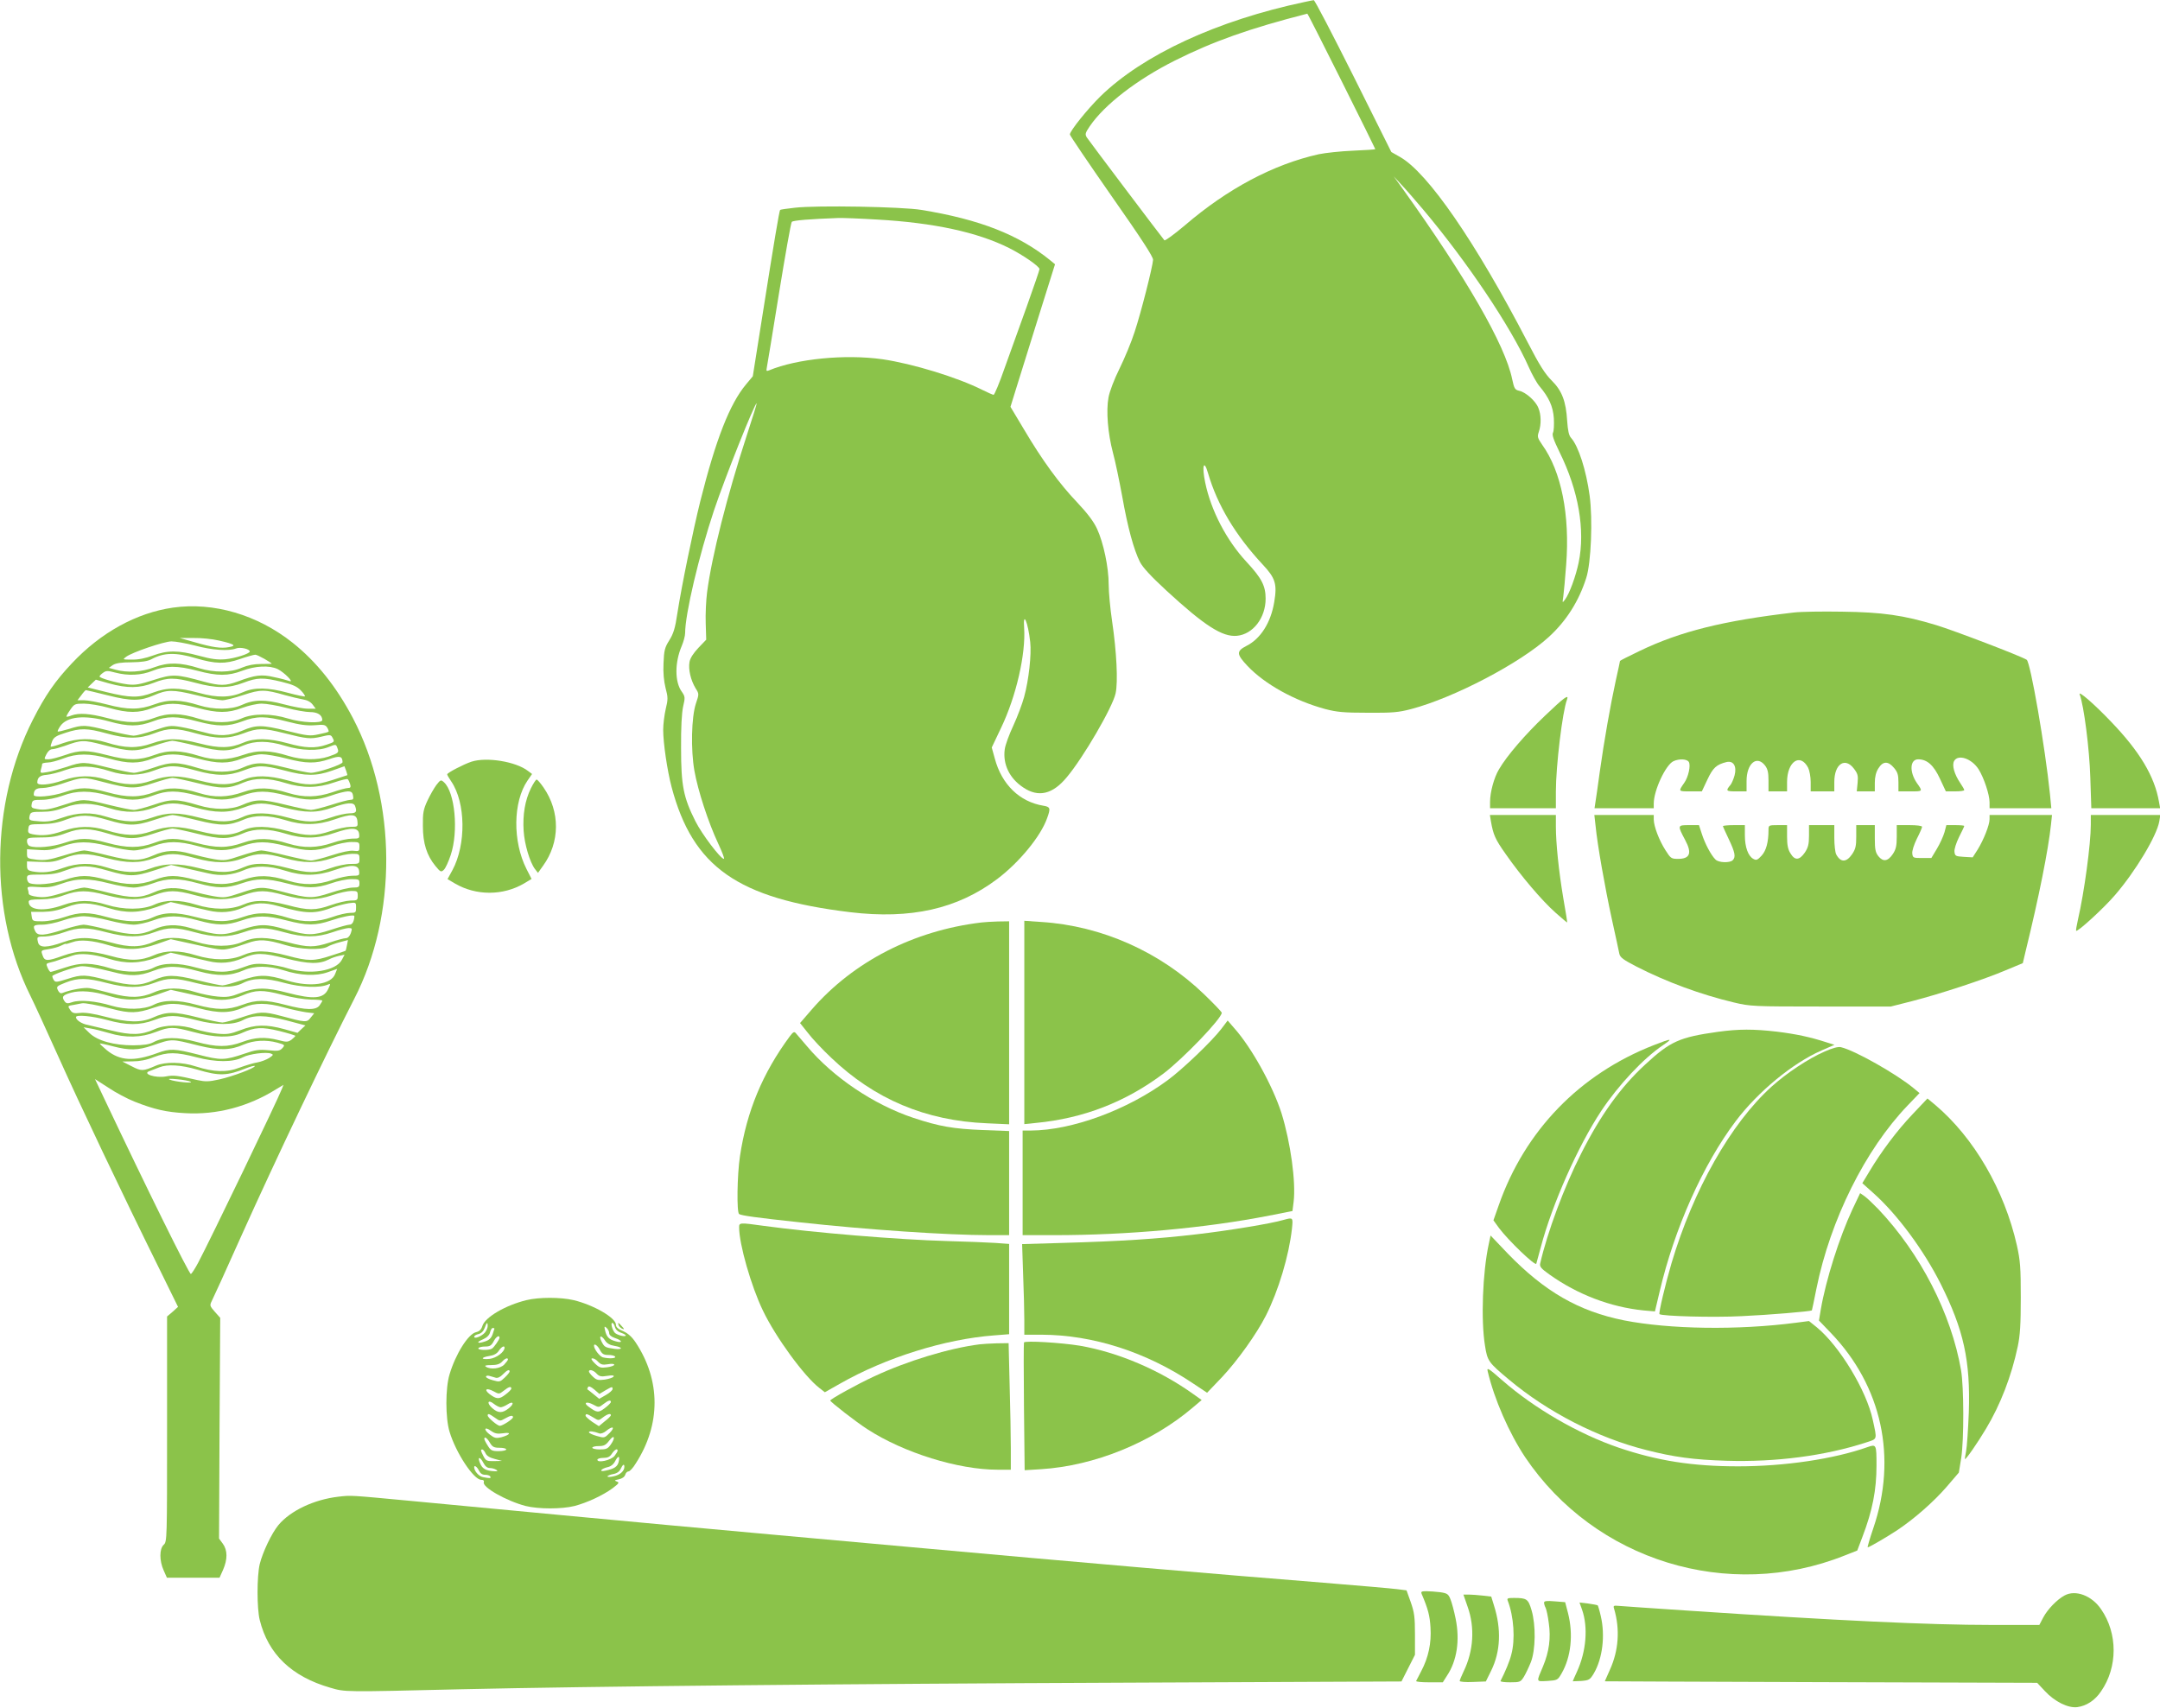
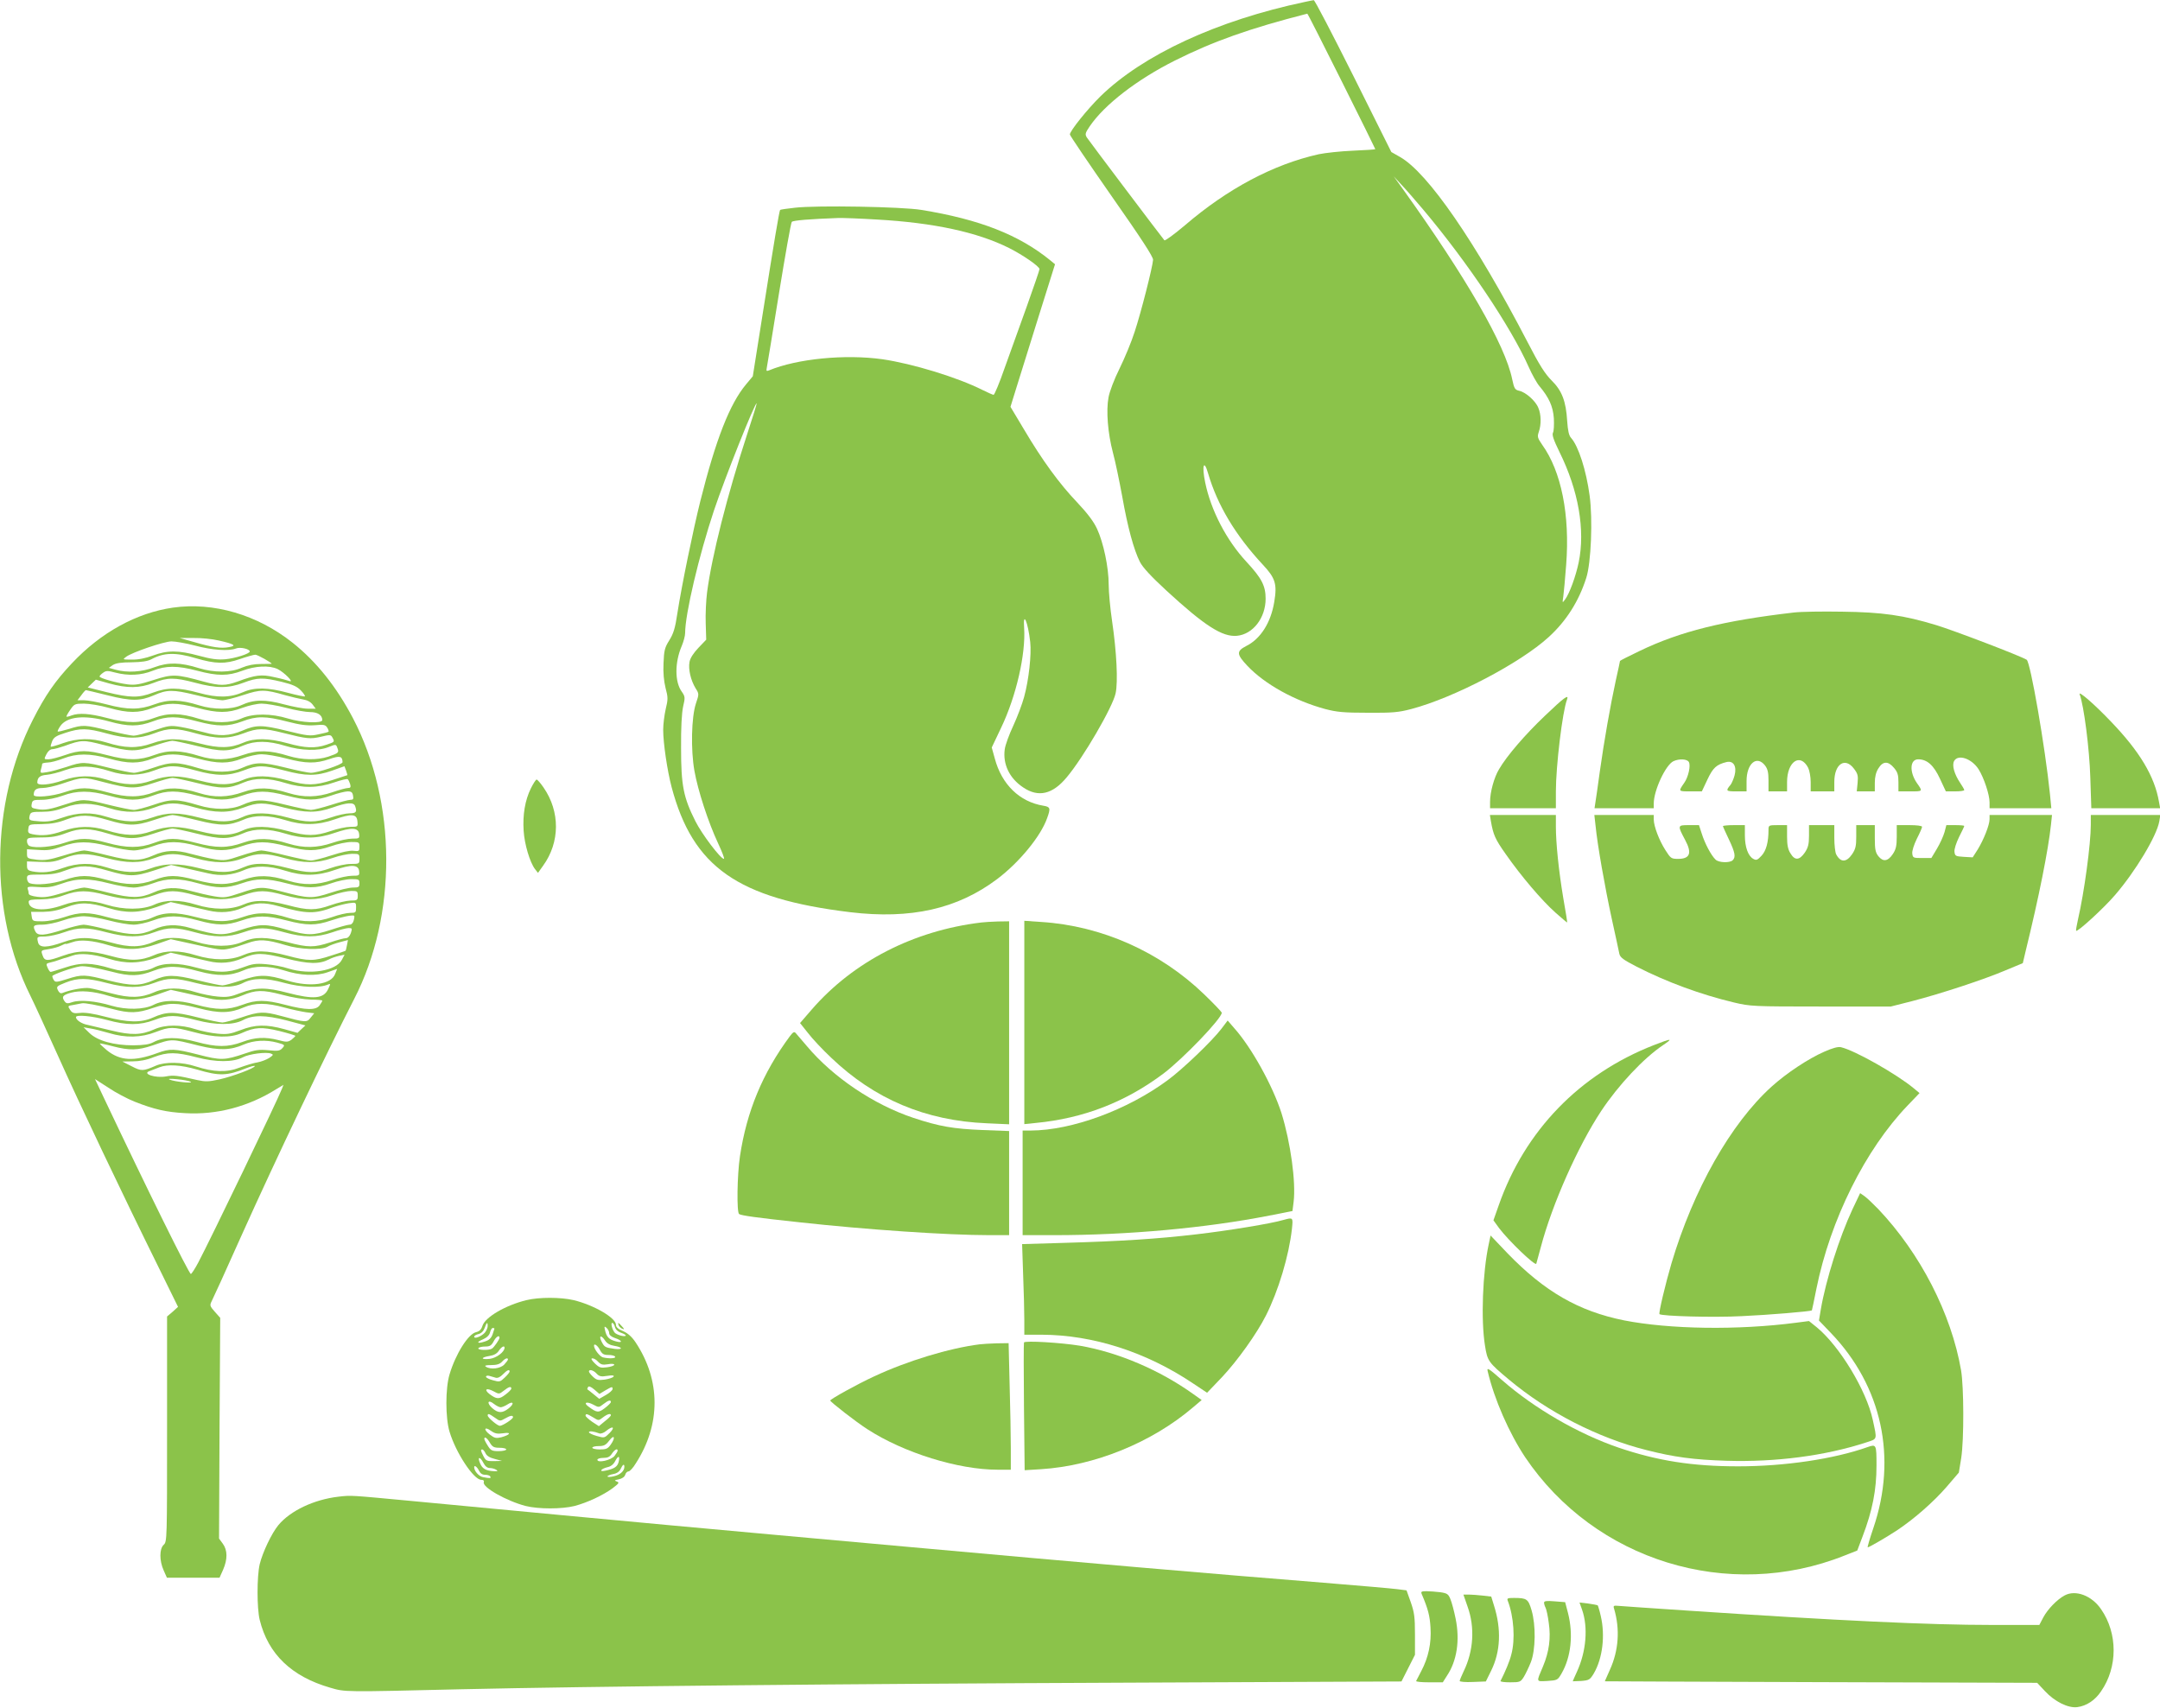
<svg xmlns="http://www.w3.org/2000/svg" version="1.0" width="1280pt" height="1012pt" viewBox="0 0 1280 1012" preserveAspectRatio="xMidYMid meet">
  <g transform="translate(0,1012) scale(0.1,-0.1)" fill="#8bc34a" stroke="none">
    <path d="M7730 10108 c-516 -109 -956 -312 -1210 -560 -76 -75 -180 -204 -180 -225 0 -6 111 -170 247 -365 178 -254 247 -360 246 -378 -3 -43 -71 -311 -109 -426 -19 -60 -60 -158 -90 -219 -31 -62 -59 -136 -65 -170 -15 -80 -4 -213 26 -327 14 -51 38 -167 55 -259 33 -187 69 -317 105 -389 17 -33 65 -85 157 -170 227 -209 332 -276 418 -268 95 9 170 106 170 220 0 77 -24 122 -114 219 -118 127 -210 304 -244 469 -21 100 -8 142 17 55 55 -188 162 -367 324 -541 75 -80 86 -115 68 -222 -20 -122 -81 -218 -165 -260 -60 -31 -59 -49 6 -118 103 -109 280 -207 461 -256 69 -18 109 -22 252 -22 147 -1 182 2 258 22 254 67 647 273 815 427 104 95 178 212 222 350 29 90 39 348 20 488 -20 149 -66 293 -110 342 -13 14 -19 43 -23 100 -7 117 -31 180 -92 240 -39 39 -72 90 -143 228 -308 593 -591 1004 -756 1097 l-51 29 -225 451 c-124 247 -229 450 -235 449 -5 -1 -30 -5 -55 -11z m220 -468 c110 -220 200 -402 200 -404 0 -2 -60 -6 -132 -9 -73 -3 -164 -13 -203 -21 -269 -60 -540 -204 -793 -421 -63 -53 -117 -93 -122 -89 -17 20 -448 591 -460 610 -11 19 -9 26 18 66 88 129 281 277 504 389 228 114 441 190 785 278 2 1 93 -179 203 -399z m482 -760 c263 -312 523 -700 627 -935 20 -45 49 -97 64 -114 56 -67 80 -119 85 -190 2 -38 0 -76 -5 -85 -7 -13 3 -42 38 -114 113 -228 154 -463 114 -656 -17 -81 -54 -183 -80 -218 -17 -23 -17 -23 -11 17 3 22 11 107 17 188 23 295 -29 554 -142 711 -28 41 -30 48 -20 77 15 43 14 103 -3 142 -16 41 -75 93 -113 101 -26 6 -30 13 -42 69 -41 202 -272 602 -648 1127 l-54 75 46 -50 c26 -27 83 -93 127 -145z" />
    <path d="M4711 8889 c-47 -5 -86 -11 -88 -13 -5 -5 -36 -189 -103 -614 l-59 -372 -40 -48 c-97 -116 -179 -326 -271 -692 -43 -173 -110 -498 -136 -665 -13 -88 -23 -120 -48 -160 -27 -43 -31 -60 -34 -135 -3 -56 2 -106 12 -147 15 -55 15 -68 1 -125 -8 -35 -15 -90 -15 -123 0 -79 24 -241 50 -340 126 -474 391 -660 1058 -741 359 -43 636 19 872 197 131 99 258 254 295 360 22 60 19 67 -22 74 -141 23 -247 126 -288 280 l-18 65 56 118 c89 186 146 436 136 590 -8 106 23 36 36 -83 8 -73 -8 -223 -36 -325 -11 -41 -40 -118 -64 -170 -25 -53 -48 -116 -51 -141 -12 -88 28 -172 110 -226 89 -60 173 -41 257 60 98 116 273 417 290 498 15 68 6 246 -21 429 -11 74 -20 171 -20 215 0 103 -31 249 -69 331 -21 45 -57 92 -119 158 -104 109 -205 247 -315 433 l-79 132 35 113 c19 62 79 252 132 423 l97 309 -28 23 c-185 151 -419 243 -764 299 -114 19 -619 28 -749 13z m485 -70 c338 -19 596 -75 784 -169 83 -42 180 -109 180 -125 0 -6 -34 -105 -75 -220 -42 -116 -101 -281 -132 -367 -30 -87 -60 -158 -65 -158 -4 0 -34 13 -66 29 -149 75 -415 156 -593 182 -221 31 -506 3 -672 -66 -15 -6 -17 -4 -13 16 3 13 35 211 72 439 37 228 71 420 76 425 8 9 108 17 274 23 29 1 132 -3 230 -9z m-768 -1271 c-119 -364 -210 -724 -238 -939 -6 -47 -10 -130 -8 -183 l3 -97 -46 -48 c-30 -32 -49 -61 -53 -84 -8 -43 7 -108 36 -156 21 -33 21 -34 2 -90 -27 -82 -31 -274 -9 -399 21 -118 82 -305 140 -429 24 -51 40 -93 35 -93 -20 0 -131 147 -169 223 -71 141 -85 212 -85 432 -1 123 4 210 12 247 13 55 12 60 -8 89 -42 58 -42 173 0 271 11 26 20 60 20 76 0 113 82 460 171 727 68 202 241 635 253 635 2 0 -23 -82 -56 -182z" />
    <path d="M1025 6519 c-216 -31 -427 -147 -599 -330 -99 -105 -158 -190 -231 -334 -253 -497 -259 -1146 -15 -1636 23 -46 97 -208 165 -359 122 -273 379 -814 597 -1255 l113 -230 -32 -29 -33 -28 0 -667 c0 -655 0 -668 -20 -686 -26 -24 -26 -95 0 -152 l19 -43 156 0 156 0 21 47 c27 62 27 116 -2 155 l-22 30 3 654 4 654 -32 36 c-30 34 -31 38 -18 64 8 15 86 186 173 381 207 461 508 1091 671 1409 256 497 253 1166 -8 1665 -98 186 -215 333 -357 446 -209 166 -468 242 -709 208z m272 -195 c93 -21 107 -31 60 -39 -46 -9 -97 -2 -207 30 l-85 24 82 0 c45 1 112 -6 150 -15z m-141 -30 c101 -27 199 -34 243 -17 24 10 81 -3 81 -18 0 -13 -88 -41 -145 -46 -47 -4 -83 1 -157 21 -121 33 -186 33 -272 1 -44 -16 -86 -25 -124 -24 -56 0 -57 0 -34 17 37 27 223 90 268 91 23 0 86 -11 140 -25z m5 -75 c116 -34 174 -35 260 -5 41 14 83 26 92 26 13 0 97 -47 97 -54 0 0 -28 -1 -63 -1 -42 0 -78 -7 -114 -22 -67 -30 -164 -30 -253 -3 -111 35 -184 36 -264 6 -75 -29 -162 -34 -231 -15 l-40 11 24 17 c18 11 49 16 110 16 61 1 95 6 118 18 75 40 143 42 264 6z m8 -74 c121 -32 182 -32 267 0 77 29 160 33 209 10 39 -19 102 -83 70 -71 -11 4 -51 15 -90 23 -76 18 -112 13 -217 -26 -72 -26 -105 -26 -199 -1 -166 46 -187 46 -299 10 -84 -27 -109 -31 -153 -26 -68 9 -167 37 -167 47 0 4 9 14 21 22 18 13 27 13 72 1 77 -20 153 -17 222 11 78 31 146 31 264 0z m-13 -71 c127 -34 198 -34 287 0 82 31 116 32 227 5 66 -16 91 -28 113 -51 16 -16 26 -32 24 -35 -3 -2 -48 7 -100 21 -117 32 -198 34 -264 5 -78 -34 -153 -36 -265 -5 -121 33 -186 33 -272 1 -85 -32 -134 -31 -274 3 l-112 28 24 23 24 23 78 -22 c107 -30 182 -29 264 3 83 33 125 33 246 1z m-517 -75 c139 -35 193 -34 272 0 79 35 114 35 249 2 68 -17 139 -31 157 -31 18 0 74 14 125 31 102 34 127 34 248 -1 36 -10 83 -21 105 -25 26 -4 46 -15 58 -31 l18 -24 -47 0 c-25 0 -90 12 -142 26 -111 30 -179 29 -252 -5 -60 -27 -163 -28 -250 -1 -111 35 -184 36 -264 6 -88 -33 -157 -34 -282 -1 -53 14 -114 25 -135 25 l-40 0 23 30 c12 17 24 30 27 30 3 0 62 -14 130 -31z m6 -74 c115 -32 176 -32 261 0 84 32 143 32 263 0 121 -32 182 -32 267 0 38 14 88 25 115 25 27 0 92 -11 145 -25 53 -14 117 -25 141 -25 45 0 72 -17 73 -47 0 -22 -124 -16 -204 9 -98 30 -204 31 -273 1 -67 -30 -164 -30 -253 -3 -111 35 -184 36 -264 6 -88 -33 -157 -34 -282 -1 -103 27 -166 31 -210 15 -15 -6 -28 -9 -30 -7 -2 2 8 20 22 40 24 35 27 37 82 37 31 0 97 -11 147 -25z m0 -80 c115 -32 176 -32 261 0 84 32 143 32 263 0 121 -32 182 -32 267 0 84 32 138 32 265 -1 77 -20 117 -25 164 -22 54 5 63 3 74 -14 7 -11 10 -22 8 -24 -2 -3 -29 -10 -60 -16 -50 -11 -66 -9 -188 21 -146 36 -182 36 -263 1 -75 -32 -139 -35 -226 -10 -41 11 -104 26 -140 32 -61 10 -71 8 -158 -21 -51 -17 -105 -31 -120 -31 -15 0 -81 14 -147 30 -141 35 -154 36 -236 10 -35 -10 -65 -18 -67 -15 -2 2 4 15 14 30 39 59 143 70 289 30z m-15 -71 c123 -34 194 -34 284 0 86 33 127 33 246 0 122 -34 193 -34 283 0 83 32 118 32 237 2 139 -35 159 -37 223 -22 53 13 58 12 67 -5 14 -26 14 -26 -37 -43 -65 -22 -124 -20 -228 9 -113 31 -196 32 -262 4 -78 -34 -144 -35 -260 -5 -129 33 -189 33 -284 0 -86 -30 -158 -29 -269 6 -88 27 -170 26 -256 -4 -38 -14 -71 -23 -73 -21 -2 3 2 17 8 32 9 23 24 33 79 50 88 29 128 28 242 -3z m-16 -69 c157 -41 187 -41 294 -6 51 17 102 31 113 31 12 0 78 -14 147 -31 142 -35 187 -35 274 3 68 29 148 29 248 -2 94 -29 198 -32 258 -7 42 17 43 17 51 -5 11 -28 8 -31 -53 -52 -67 -22 -157 -20 -236 4 -111 35 -183 36 -269 6 -91 -32 -171 -34 -261 -6 -111 35 -184 36 -264 6 -88 -33 -157 -34 -282 -1 -120 31 -161 31 -249 0 -38 -13 -82 -25 -98 -25 -27 0 -27 0 -12 30 9 18 23 30 35 30 11 0 43 9 72 19 101 37 112 37 232 6z m31 -80 c115 -32 176 -32 261 0 84 32 142 32 264 0 122 -32 182 -32 266 0 38 14 88 25 115 25 27 0 92 -11 145 -25 118 -31 175 -31 255 -4 63 22 78 18 79 -18 0 -14 -147 -63 -188 -63 -14 0 -83 14 -151 31 -138 34 -175 34 -257 -2 -65 -29 -165 -30 -259 -1 -126 38 -162 38 -263 3 -50 -17 -103 -31 -119 -31 -16 0 -82 14 -148 30 -145 36 -157 37 -250 5 -41 -13 -93 -28 -116 -31 -41 -7 -42 -6 -36 17 4 13 7 27 7 32 0 4 15 7 33 8 17 0 59 11 92 24 80 31 156 31 270 0z m5 -75 c93 -30 179 -28 264 4 86 33 127 33 246 0 122 -34 194 -34 283 0 85 33 118 32 242 0 127 -34 190 -34 283 -1 l73 26 10 -26 c5 -14 8 -26 7 -27 -2 -1 -42 -14 -89 -29 -105 -33 -150 -34 -264 -2 -113 31 -196 32 -262 4 -78 -34 -144 -35 -260 -5 -129 33 -189 33 -284 0 -86 -30 -158 -29 -269 6 -89 27 -170 26 -258 -5 -78 -27 -152 -33 -151 -12 1 30 16 42 55 45 23 2 72 14 110 28 81 29 159 28 264 -6z m-36 -65 c157 -41 187 -41 294 -6 51 17 102 31 114 31 13 0 79 -14 148 -31 140 -35 185 -35 272 3 68 29 148 29 248 -2 104 -32 193 -31 290 3 41 14 78 23 81 19 4 -4 10 -17 14 -29 5 -18 2 -23 -13 -23 -10 0 -52 -11 -92 -25 -91 -31 -171 -32 -260 -5 -111 35 -183 36 -269 6 -91 -32 -171 -34 -261 -6 -111 35 -184 36 -264 6 -88 -33 -162 -34 -281 -1 -113 31 -161 31 -253 0 -73 -25 -182 -34 -182 -16 0 30 14 41 52 41 22 0 72 11 111 24 129 43 128 43 251 11z m31 -80 c115 -32 176 -32 261 0 84 32 142 32 264 0 120 -31 177 -31 265 0 88 31 145 31 264 0 119 -31 173 -31 263 0 39 14 84 25 99 25 21 0 28 -6 31 -25 4 -20 1 -25 -15 -25 -11 0 -62 -13 -114 -30 -51 -16 -105 -30 -120 -30 -15 0 -84 14 -152 31 -138 34 -175 34 -257 -2 -65 -29 -165 -30 -259 -1 -126 38 -162 38 -263 3 -50 -17 -103 -31 -119 -31 -16 0 -82 14 -148 30 -144 36 -157 36 -248 6 -100 -33 -132 -39 -176 -31 -34 6 -37 9 -33 31 4 22 9 24 61 24 33 0 82 10 121 24 86 32 162 32 275 1z m5 -75 c93 -29 179 -28 264 4 85 32 128 33 241 1 121 -34 200 -34 288 -1 84 32 118 32 241 0 127 -32 192 -33 286 0 85 30 125 33 134 10 13 -35 7 -44 -32 -44 -21 0 -72 -11 -112 -25 -92 -31 -142 -31 -255 0 -113 31 -203 33 -265 4 -73 -34 -141 -35 -257 -5 -129 33 -189 33 -284 0 -86 -30 -158 -29 -269 6 -90 28 -170 26 -261 -6 -56 -20 -88 -25 -131 -22 -66 5 -69 6 -62 35 5 20 13 22 73 22 47 0 86 7 136 26 82 30 157 29 265 -5z m-10 -70 c117 -35 163 -36 268 -1 51 17 102 31 114 31 13 0 79 -14 147 -31 140 -35 187 -34 276 4 65 28 146 27 245 -3 105 -33 193 -31 293 4 101 35 131 33 135 -11 3 -33 3 -33 -41 -33 -24 0 -77 -11 -117 -25 -92 -31 -142 -31 -255 0 -113 31 -203 33 -265 4 -73 -34 -141 -35 -257 -5 -129 33 -189 33 -284 0 -86 -30 -158 -29 -269 6 -89 27 -170 26 -258 -5 -71 -25 -123 -30 -179 -19 -25 5 -29 10 -25 33 3 26 5 26 80 27 57 1 95 8 147 28 80 30 135 29 245 -4z m0 -80 c117 -35 163 -36 268 -1 51 17 102 31 114 31 13 0 79 -14 147 -31 140 -35 187 -34 276 4 65 28 146 27 245 -3 105 -33 193 -31 293 4 99 34 141 32 145 -6 3 -27 1 -28 -41 -28 -24 0 -77 -11 -117 -25 -91 -31 -171 -32 -260 -5 -111 35 -183 36 -269 6 -94 -33 -158 -33 -280 -1 -119 31 -164 31 -247 0 -86 -32 -162 -32 -279 0 -113 31 -161 31 -253 0 -71 -24 -169 -33 -206 -19 -9 3 -16 16 -16 28 0 21 4 22 83 23 64 0 97 6 152 27 80 30 135 29 245 -4z m6 -75 c53 -14 118 -25 145 -25 27 0 77 11 115 25 85 32 153 32 269 0 113 -31 167 -31 257 0 90 31 147 31 267 0 119 -31 173 -31 263 0 39 14 93 25 120 25 46 0 48 -1 48 -28 0 -26 -2 -28 -35 -24 -22 3 -71 -8 -130 -27 -52 -17 -107 -31 -123 -31 -15 0 -81 14 -147 30 -66 17 -132 30 -147 30 -15 0 -69 -14 -120 -31 -87 -29 -97 -31 -158 -21 -36 6 -99 21 -140 32 -87 25 -151 22 -220 -9 -79 -35 -132 -35 -265 -2 -66 17 -132 31 -146 31 -15 0 -71 -14 -125 -31 -82 -25 -109 -29 -156 -24 -55 7 -58 8 -58 35 l0 27 68 -4 c55 -4 80 0 137 20 91 33 160 33 281 2z m-15 -70 c123 -32 199 -32 285 0 83 31 126 31 239 0 119 -33 202 -33 289 0 83 31 128 31 241 0 116 -32 191 -32 285 0 40 14 93 25 117 25 41 0 43 -1 43 -30 0 -29 -1 -30 -51 -30 -30 0 -81 -11 -121 -25 -87 -31 -131 -31 -254 1 -123 32 -196 33 -261 4 -78 -35 -143 -36 -263 -5 -124 31 -204 30 -295 -4 -71 -27 -149 -25 -255 9 -90 28 -169 27 -257 -4 -73 -26 -123 -31 -182 -20 -25 5 -31 11 -31 33 l0 26 77 -3 c64 -3 90 1 143 22 83 32 133 32 251 1z m9 -75 c124 -36 159 -36 272 1 l102 33 80 -18 c45 -10 108 -24 141 -32 72 -17 140 -11 210 19 66 29 148 28 245 -3 105 -33 192 -32 293 4 99 34 141 32 145 -6 3 -27 1 -28 -41 -28 -24 0 -77 -11 -117 -25 -91 -31 -171 -32 -260 -5 -111 35 -183 36 -269 6 -94 -33 -158 -33 -280 -1 -119 31 -164 31 -247 0 -86 -32 -162 -32 -279 0 -113 31 -161 31 -253 0 -71 -24 -169 -33 -206 -19 -9 3 -16 16 -16 29 0 21 4 22 83 22 65 0 97 6 152 27 80 30 132 29 245 -4z m6 -75 c53 -14 118 -25 145 -25 27 0 77 11 115 25 85 32 153 32 269 0 113 -31 167 -31 257 0 90 31 147 31 267 0 119 -31 173 -31 263 0 39 14 93 25 120 25 45 0 48 -2 48 -25 0 -22 -4 -25 -39 -25 -21 0 -81 -14 -132 -31 -107 -35 -129 -35 -288 7 -119 31 -132 30 -243 -7 -87 -29 -97 -31 -158 -21 -36 6 -99 21 -140 32 -87 25 -151 22 -220 -9 -79 -35 -132 -35 -265 -2 -66 17 -132 31 -146 31 -15 0 -71 -14 -125 -31 -80 -24 -109 -29 -151 -24 -35 4 -53 11 -53 20 0 7 -3 20 -6 28 -4 12 6 14 63 10 56 -4 81 0 138 20 91 33 160 33 281 2z m-15 -70 c123 -32 197 -32 283 0 83 31 128 31 241 0 117 -32 194 -32 287 0 90 31 130 31 243 0 116 -32 191 -32 285 0 40 14 91 25 112 25 35 0 38 -2 38 -28 0 -27 -3 -29 -44 -29 -24 -1 -76 -13 -115 -27 -90 -32 -134 -33 -257 0 -125 32 -195 33 -265 2 -72 -31 -176 -31 -278 1 -97 30 -180 30 -246 0 -69 -32 -183 -32 -283 -1 -96 30 -169 30 -259 -2 -113 -40 -203 -31 -203 20 0 11 17 14 73 14 50 1 92 8 137 25 84 30 135 31 251 0z m14 -77 c101 -31 181 -29 284 7 l83 29 82 -18 c44 -10 108 -24 141 -32 71 -17 141 -11 205 17 69 31 124 33 210 9 169 -47 214 -48 329 -5 24 8 63 18 87 22 44 6 44 6 44 -26 0 -29 -2 -31 -35 -31 -20 0 -68 -11 -107 -25 -88 -31 -169 -32 -258 -5 -111 35 -183 36 -269 6 -95 -33 -155 -33 -284 0 -116 30 -184 29 -257 -5 -62 -29 -152 -27 -265 4 -113 31 -161 31 -253 0 -45 -15 -96 -25 -132 -25 -55 0 -58 1 -62 28 l-4 28 71 0 c50 1 90 9 140 28 81 31 134 29 250 -6z m1451 -73 c-4 -15 -13 -25 -25 -25 -10 0 -61 -14 -112 -31 -104 -34 -139 -34 -259 1 -124 36 -159 36 -270 0 -112 -37 -135 -36 -300 10 -87 25 -152 22 -220 -9 -79 -35 -132 -35 -265 -2 -66 17 -133 31 -149 31 -16 0 -71 -13 -123 -30 -110 -35 -148 -38 -163 -11 -18 35 -12 41 40 41 28 0 82 11 122 25 42 15 94 25 125 25 29 0 96 -11 149 -25 53 -14 118 -25 145 -25 27 0 77 11 115 25 85 32 153 32 269 0 113 -31 167 -31 257 0 90 31 147 31 267 0 119 -31 172 -31 263 0 65 22 127 34 137 28 2 -1 1 -14 -3 -28z m-1465 -70 c123 -32 197 -32 283 0 83 31 128 31 241 0 117 -32 194 -32 287 0 90 31 130 31 243 0 116 -32 191 -32 285 0 40 14 84 25 96 25 21 0 22 -2 13 -30 -7 -19 -18 -30 -30 -30 -10 0 -52 -11 -93 -25 -94 -31 -130 -31 -252 1 -126 33 -194 33 -265 3 -73 -32 -175 -32 -279 0 -96 30 -178 30 -245 1 -80 -35 -145 -37 -260 -5 -126 34 -189 34 -282 1 -93 -33 -138 -34 -147 -3 -9 36 -8 37 42 37 26 1 76 12 112 25 84 30 135 31 251 0z m14 -77 c101 -31 181 -29 284 7 l83 29 82 -18 c219 -49 217 -48 265 -38 25 5 73 20 106 32 70 26 114 23 227 -11 85 -26 209 -31 248 -10 13 8 46 20 73 27 l49 13 -6 -31 c-3 -18 -7 -32 -9 -33 -1 -1 -39 -14 -84 -28 -102 -34 -136 -34 -259 -1 -125 33 -193 34 -265 3 -73 -32 -175 -32 -279 0 -96 30 -178 30 -245 1 -80 -35 -145 -37 -260 -5 -126 34 -189 34 -282 1 -94 -34 -109 -33 -121 3 -10 29 -10 29 36 36 26 4 59 13 74 21 16 8 28 13 28 10 0 -2 17 3 38 10 46 18 121 11 217 -18z m0 -80 c101 -31 181 -29 284 7 l83 29 82 -18 c44 -10 108 -24 141 -32 70 -17 136 -11 202 17 80 34 116 34 257 -1 136 -34 197 -35 255 -6 14 8 41 17 59 21 l34 7 -16 -30 c-34 -66 -189 -91 -316 -52 -36 12 -96 23 -135 26 -60 5 -80 2 -138 -20 -87 -33 -152 -33 -275 0 -109 30 -193 29 -252 -1 -56 -29 -162 -31 -250 -5 -119 36 -182 37 -274 6 -43 -14 -82 -26 -86 -26 -4 0 -12 11 -18 25 -10 23 -9 25 16 31 15 3 39 10 54 16 15 5 31 11 35 11 4 1 24 7 43 14 44 16 121 10 215 -19z m19 -77 c105 -28 161 -27 243 5 87 33 145 32 270 -2 114 -31 188 -29 268 6 64 28 147 27 235 0 99 -32 193 -36 261 -12 l57 20 -12 -30 c-23 -63 -148 -80 -281 -40 -124 38 -167 38 -273 3 -51 -17 -102 -31 -114 -31 -13 0 -79 14 -148 31 -137 34 -183 34 -260 0 -80 -35 -132 -35 -265 -2 -143 37 -159 37 -247 9 -60 -19 -70 -20 -78 -8 -6 8 -10 20 -10 25 0 9 119 51 165 58 27 4 94 -8 189 -32z m-33 -66 c123 -32 197 -32 283 0 84 32 123 31 249 -1 117 -30 218 -30 276 0 60 31 135 32 246 1 100 -27 210 -31 258 -10 17 7 17 6 1 -28 -27 -56 -86 -61 -239 -21 -127 34 -190 33 -280 -1 -59 -23 -80 -26 -135 -21 -36 3 -94 15 -130 26 -88 29 -180 29 -245 0 -79 -35 -145 -36 -255 -7 -52 14 -111 28 -130 31 -31 5 -110 -9 -161 -29 -10 -4 -19 2 -26 17 -10 21 -7 24 46 45 73 29 127 28 242 -2z m14 -77 c101 -31 181 -29 284 7 l83 29 82 -18 c44 -10 108 -24 141 -32 70 -17 136 -11 202 17 78 33 119 34 234 4 61 -17 132 -28 172 -29 37 0 67 -3 67 -6 0 -3 -7 -16 -16 -28 -21 -30 -81 -29 -203 3 -119 31 -172 31 -255 0 -86 -32 -152 -32 -274 1 -109 30 -193 29 -252 -1 -56 -29 -162 -31 -250 -5 -93 28 -187 36 -231 21 -29 -10 -36 -9 -47 6 -18 26 -10 36 39 50 55 15 133 9 224 -19z m19 -77 c105 -28 152 -26 244 6 95 32 135 32 269 -2 122 -32 188 -30 268 5 65 28 137 28 240 -1 44 -12 102 -24 128 -28 l49 -6 -21 -26 c-23 -30 -29 -29 -175 10 -104 28 -129 27 -236 -9 -50 -16 -100 -30 -112 -30 -13 0 -79 14 -148 31 -139 35 -183 35 -265 -2 -70 -31 -147 -29 -279 5 -72 19 -123 27 -152 23 -37 -4 -46 -1 -59 19 -15 23 -14 23 23 29 20 4 41 8 47 9 15 4 94 -11 179 -33z m-29 -66 c117 -32 193 -32 279 0 84 32 127 31 251 -1 115 -30 216 -30 274 0 60 32 133 31 258 -1 l113 -30 -24 -22 -23 -22 -79 22 c-106 29 -172 28 -259 -6 -60 -23 -80 -26 -135 -21 -36 3 -94 15 -130 26 -88 29 -180 29 -245 0 -79 -35 -137 -36 -256 -7 -57 14 -120 29 -139 33 -35 6 -70 29 -70 46 0 16 96 7 185 -17z m10 -77 c99 -30 191 -28 278 6 84 32 101 32 223 0 126 -34 220 -36 287 -6 78 35 117 37 222 12 52 -13 95 -26 95 -29 0 -3 -11 -13 -23 -23 -21 -14 -29 -15 -77 -2 -79 20 -139 17 -214 -11 -86 -32 -152 -32 -274 1 -110 30 -194 29 -252 -2 -26 -14 -57 -18 -120 -19 -115 0 -213 27 -260 73 l-35 34 40 -7 c22 -3 72 -16 110 -27z m534 -75 c120 -29 187 -28 266 7 59 25 131 29 198 11 46 -13 47 -14 30 -33 -15 -16 -26 -18 -83 -12 -55 5 -77 2 -140 -20 -118 -40 -141 -41 -275 -6 -142 36 -167 37 -243 9 -139 -51 -221 -46 -299 17 -24 20 -43 38 -41 40 2 1 37 -6 78 -17 97 -25 147 -24 233 5 120 41 108 41 276 -1z m-14 -69 c115 -30 216 -30 274 0 37 20 139 33 167 22 16 -6 14 -9 -11 -26 -16 -10 -47 -22 -69 -26 -22 -3 -70 -18 -106 -31 -77 -30 -153 -27 -260 7 -81 27 -180 28 -235 5 -78 -34 -87 -34 -145 -4 l-55 28 61 1 c40 0 84 8 125 25 82 31 132 31 254 -1z m4 -73 c131 -39 177 -37 289 8 28 11 52 17 52 13 0 -12 -130 -61 -210 -79 -63 -14 -83 -14 -130 -4 -121 28 -142 30 -185 22 -63 -12 -148 16 -97 32 9 3 35 13 57 22 48 19 128 14 224 -14z m-371 -190 c114 -45 186 -62 299 -68 187 -11 374 38 540 142 l43 26 -9 -23 c-29 -74 -423 -892 -496 -1030 -20 -38 -40 -68 -44 -68 -11 0 -257 498 -516 1045 l-52 110 79 -51 c43 -29 113 -66 156 -83z m332 118 c19 -11 -96 0 -125 13 -12 5 4 6 45 2 35 -3 71 -10 80 -15z" />
    <path d="M10630 6490 c-415 -48 -673 -112 -912 -227 -65 -31 -118 -58 -118 -60 0 -2 -11 -54 -25 -116 -32 -147 -69 -356 -95 -542 -11 -82 -23 -165 -26 -182 l-5 -33 176 0 175 0 0 28 c0 78 71 230 117 251 35 16 81 13 91 -5 12 -21 -3 -89 -27 -123 -36 -52 -37 -51 36 -51 l68 0 33 70 c33 70 53 89 114 104 41 9 61 -26 47 -79 -6 -22 -17 -47 -23 -55 -31 -37 -29 -40 33 -40 l61 0 0 61 c0 104 60 155 109 93 16 -21 21 -41 21 -90 l0 -64 55 0 55 0 0 55 c0 122 78 175 125 85 8 -16 15 -54 15 -85 l0 -55 70 0 70 0 0 56 c0 106 63 149 116 79 23 -30 26 -42 22 -85 l-5 -50 53 0 54 0 0 51 c0 35 7 63 21 85 27 44 58 45 93 3 21 -25 26 -41 26 -85 l0 -54 71 0 c75 0 74 -1 38 50 -45 66 -41 140 8 140 53 0 92 -35 129 -115 l35 -75 54 0 c30 0 55 3 55 8 0 4 -11 23 -24 42 -35 52 -50 105 -36 130 23 42 104 15 145 -49 32 -51 65 -151 65 -196 l0 -35 183 0 183 0 -8 83 c-29 283 -116 783 -138 797 -37 23 -430 173 -535 205 -194 59 -320 77 -560 80 -115 2 -244 0 -285 -5z" />
    <path d="M12324 6005 c25 -66 58 -324 63 -492 l6 -183 204 0 204 0 -7 38 c-26 151 -114 298 -284 475 -97 102 -196 188 -186 162z" />
    <path d="M9156 5879 c-119 -113 -227 -239 -273 -318 -29 -48 -53 -135 -53 -193 l0 -38 195 0 195 0 0 99 c0 151 39 475 66 545 13 35 -18 12 -130 -95z" />
-     <path d="M2794 5606 c-46 -15 -144 -66 -144 -75 0 -4 11 -23 24 -42 86 -126 89 -374 7 -526 l-29 -53 44 -26 c125 -73 284 -73 409 0 l45 27 -30 59 c-83 164 -80 398 6 524 l27 39 -24 18 c-72 56 -246 84 -335 55z" />
-     <path d="M2586 5468 c-14 -19 -38 -61 -53 -93 -24 -52 -28 -72 -27 -150 0 -103 23 -175 75 -238 29 -35 33 -37 49 -22 10 9 28 49 41 88 47 141 25 372 -40 431 -18 16 -20 16 -45 -16z" />
    <path d="M3146 5448 c-35 -71 -49 -157 -43 -251 5 -81 37 -187 67 -227 l18 -23 30 42 c101 139 102 321 3 464 -18 26 -36 47 -41 47 -5 0 -20 -24 -34 -52z" />
    <path d="M8835 5253 c14 -80 25 -106 88 -195 90 -129 214 -275 294 -346 37 -33 69 -60 70 -59 1 1 -9 66 -23 144 -27 161 -44 326 -44 426 l0 67 -195 0 -196 0 6 -37z" />
    <path d="M9455 5228 c11 -115 56 -368 96 -552 22 -99 42 -193 45 -208 5 -23 24 -36 103 -77 178 -91 379 -165 576 -212 97 -23 113 -24 515 -24 l415 0 130 33 c166 43 422 127 551 182 l101 42 17 72 c79 322 134 599 150 749 l6 57 -185 0 -185 0 0 -25 c0 -34 -35 -122 -70 -179 l-30 -47 -53 3 c-48 3 -52 5 -55 30 -2 15 10 52 27 87 17 33 31 63 31 66 0 3 -24 5 -53 5 l-53 0 -11 -42 c-7 -24 -27 -68 -45 -98 l-33 -55 -55 0 c-52 0 -55 1 -58 27 -2 15 10 52 27 87 17 33 31 65 31 71 0 6 -30 10 -75 10 l-75 0 0 -69 c0 -54 -5 -75 -23 -102 -29 -44 -58 -48 -86 -13 -17 22 -21 40 -21 105 l0 79 -55 0 -55 0 0 -68 c0 -56 -4 -74 -25 -105 -34 -49 -68 -49 -94 0 -6 12 -11 56 -11 97 l0 76 -75 0 -75 0 0 -63 c0 -50 -5 -70 -25 -100 -32 -46 -59 -48 -85 -4 -15 23 -20 50 -20 100 l0 67 -55 0 c-54 0 -55 -1 -55 -29 0 -72 -14 -123 -41 -152 -24 -26 -31 -29 -49 -19 -31 17 -50 70 -50 140 l0 60 -65 0 c-36 0 -65 -3 -65 -6 0 -3 16 -38 35 -78 37 -78 42 -105 23 -124 -17 -17 -84 -15 -102 4 -26 25 -63 95 -81 152 l-17 52 -60 0 c-68 0 -68 -1 -22 -88 42 -78 29 -112 -42 -112 -40 0 -44 3 -75 52 -37 58 -68 139 -69 181 l0 27 -176 0 -176 0 7 -62z" />
    <path d="M12390 5233 c0 -115 -39 -402 -76 -562 -8 -35 -13 -65 -11 -67 8 -9 164 134 230 211 121 140 248 351 263 438 l6 37 -206 0 -206 0 0 -57z" />
    <path d="M5815 4653 c-400 -48 -757 -231 -1004 -515 l-70 -81 47 -59 c25 -33 87 -99 137 -146 257 -246 560 -374 923 -389 l132 -6 0 602 0 601 -67 -1 c-38 -1 -81 -4 -98 -6z" />
    <path d="M6070 4061 l0 -603 68 7 c283 27 532 124 757 293 116 88 345 326 345 360 0 5 -47 54 -104 109 -261 252 -607 406 -964 429 l-102 7 0 -602z" />
    <path d="M7238 4023 c-54 -71 -230 -240 -319 -305 -238 -176 -567 -297 -811 -298 l-48 0 0 -310 0 -310 188 0 c433 0 896 42 1274 116 l137 27 7 55 c14 117 -18 351 -72 525 -52 162 -177 389 -281 505 l-38 44 -37 -49z" />
-     <path d="M10180 4005 c-228 -32 -282 -56 -432 -195 -144 -133 -262 -296 -378 -526 -101 -198 -201 -468 -243 -652 -4 -18 5 -30 56 -66 166 -118 360 -192 556 -212 l68 -6 28 118 c87 372 257 753 451 1010 131 174 338 344 507 418 l78 34 -48 15 c-95 31 -180 49 -293 63 -140 16 -225 16 -350 -1z" />
    <path d="M4680 3978 c-161 -218 -255 -444 -295 -710 -17 -113 -20 -334 -5 -343 15 -9 99 -21 360 -49 392 -43 872 -76 1123 -76 l117 0 0 309 0 308 -157 6 c-173 7 -256 21 -410 72 -234 78 -476 240 -632 426 -30 35 -60 70 -66 77 -9 10 -16 5 -35 -20z" />
    <path d="M9800 3926 c-440 -172 -764 -507 -919 -950 l-31 -88 34 -47 c56 -74 215 -227 220 -210 2 8 14 52 27 99 67 253 219 596 357 805 102 154 252 314 367 391 62 42 53 42 -55 0z" />
    <path d="M10810 3887 c-94 -41 -225 -128 -312 -207 -242 -219 -463 -610 -593 -1047 -36 -123 -77 -295 -71 -301 13 -12 317 -21 487 -12 158 7 407 28 416 34 1 1 13 59 27 129 83 410 290 824 540 1085 l71 74 -35 29 c-100 83 -348 224 -431 243 -16 4 -50 -5 -99 -27z" />
-     <path d="M11333 3516 c-92 -97 -185 -221 -256 -340 l-41 -68 67 -60 c140 -125 297 -337 397 -536 137 -274 177 -455 167 -762 -4 -102 -11 -205 -16 -230 -5 -25 -8 -46 -7 -47 5 -5 75 96 125 180 85 141 151 312 188 487 14 66 18 131 18 290 0 178 -3 219 -23 309 -74 328 -254 638 -483 832 l-47 39 -89 -94z" />
    <path d="M10977 2952 c-77 -165 -157 -417 -187 -592 l-11 -66 71 -74 c302 -315 394 -738 251 -1157 -21 -62 -36 -113 -33 -113 9 0 115 62 177 103 100 67 214 167 291 256 l72 84 14 86 c17 110 16 422 -1 521 -58 335 -241 691 -490 954 -31 32 -68 67 -82 77 l-26 18 -46 -97z" />
    <path d="M7605 2890 c-70 -21 -325 -63 -515 -85 -230 -27 -443 -41 -794 -51 l-239 -7 6 -180 c4 -99 7 -220 7 -269 l0 -88 103 0 c303 -1 619 -102 896 -288 l84 -56 89 93 c91 97 205 256 260 365 74 147 136 353 154 514 7 68 7 68 -51 52z" />
-     <path d="M4380 2846 c0 -99 71 -348 141 -493 76 -159 246 -391 335 -459 l32 -25 90 51 c272 155 622 264 913 286 l89 7 0 268 0 267 -82 6 c-46 3 -173 8 -283 11 -292 8 -795 50 -1088 90 -144 20 -147 20 -147 -9z" />
    <path d="M8822 2746 c-36 -166 -47 -449 -22 -601 14 -91 21 -100 142 -201 230 -193 528 -346 816 -418 161 -41 278 -57 472 -63 292 -9 584 29 827 108 70 23 67 13 41 134 -37 174 -197 438 -332 549 l-46 37 -77 -10 c-344 -45 -749 -39 -1019 14 -269 54 -472 171 -692 399 l-99 104 -11 -52z" />
    <path d="M3120 2415 c-123 -30 -244 -100 -261 -152 -7 -23 -18 -33 -38 -38 -46 -10 -121 -129 -157 -250 -25 -82 -25 -258 0 -340 37 -124 143 -285 188 -285 13 0 18 -5 15 -14 -11 -29 133 -111 248 -141 76 -19 214 -19 290 0 75 20 166 62 225 105 38 29 42 34 25 40 -16 6 -14 8 12 13 19 4 34 14 38 27 3 11 12 20 20 20 7 0 27 21 43 48 148 230 148 491 -1 716 -22 33 -45 54 -74 67 -30 12 -43 24 -43 38 0 41 -131 117 -251 146 -78 18 -204 18 -279 0z m-230 -154 c0 -10 -8 -28 -17 -39 -20 -22 -63 -39 -63 -24 0 6 12 13 26 16 16 4 29 17 36 36 12 34 18 38 18 11z m754 -5 c4 -15 17 -28 38 -35 17 -6 29 -14 26 -17 -8 -8 -56 6 -66 19 -15 19 -24 57 -14 57 6 0 13 -11 16 -24z m-34 -36 c0 -12 12 -22 35 -30 44 -14 47 -32 3 -19 -39 11 -53 25 -62 63 -6 26 -5 28 8 17 9 -8 16 -22 16 -31z m-680 26 c0 -1 -5 -17 -11 -34 -8 -22 -20 -34 -45 -42 -47 -16 -55 -5 -11 13 22 10 37 24 41 41 3 14 11 26 16 26 6 0 10 -2 10 -4z m30 -54 c0 -10 -31 -55 -44 -64 -17 -12 -88 -10 -81 2 3 6 22 10 40 10 28 0 37 6 50 30 14 28 35 41 35 22z m626 -17 c11 -17 29 -27 55 -31 50 -8 51 -24 2 -18 -57 8 -61 10 -78 43 -19 37 -2 41 21 6z m-31 -55 c13 -24 22 -30 50 -30 18 0 37 -4 40 -10 7 -11 -37 -13 -73 -4 -19 6 -52 49 -52 69 0 16 22 1 35 -25z m-565 13 c0 -25 -48 -61 -87 -66 -54 -6 -57 8 -3 17 27 4 45 14 56 31 16 24 34 33 34 18z m20 -70 c0 -4 -10 -17 -22 -30 -23 -24 -80 -31 -108 -13 -11 7 -2 10 31 10 33 0 51 6 64 20 18 20 35 26 35 13z m535 -14 c16 -16 26 -19 57 -14 22 4 38 3 38 -3 0 -5 -19 -12 -42 -15 -38 -5 -46 -3 -73 23 -21 21 -25 30 -14 30 9 0 24 -9 34 -21z m-525 -57 c0 -5 -13 -21 -29 -36 -27 -26 -31 -27 -70 -16 -22 6 -41 15 -41 21 0 6 9 8 20 5 11 -3 28 -8 38 -11 11 -3 27 4 42 20 24 25 40 32 40 17z m515 -12 c16 -17 26 -20 63 -14 31 5 43 3 38 -4 -3 -6 -27 -14 -52 -18 -39 -5 -49 -3 -70 17 -13 12 -24 26 -24 31 0 15 27 8 45 -12z m52 -100 c40 23 43 24 43 8 0 -7 -18 -23 -39 -35 l-40 -23 -33 27 c-18 15 -35 28 -37 29 -1 2 0 8 4 14 4 7 17 2 37 -15 l30 -26 35 21z m-557 11 c0 -6 -16 -22 -35 -36 -37 -29 -53 -28 -95 4 -34 27 -17 38 24 16 33 -18 34 -18 61 3 30 24 45 28 45 13z m-63 -111 c7 0 25 7 39 16 36 24 44 6 9 -22 -38 -30 -63 -30 -98 1 -35 31 -26 54 10 25 14 -11 32 -20 40 -20z m653 31 c0 -5 -16 -21 -36 -36 -38 -29 -47 -28 -98 10 -31 23 -9 31 29 11 33 -18 34 -18 61 3 28 22 44 27 44 12z m-687 -93 c29 -21 31 -21 59 -5 33 19 48 21 48 8 0 -11 -62 -51 -78 -51 -14 0 -72 49 -72 61 0 14 9 11 43 -13z m582 2 c32 -20 32 -20 58 0 26 20 47 26 47 13 0 -5 -16 -21 -36 -36 l-35 -29 -40 26 c-21 15 -39 31 -39 36 0 14 9 12 45 -10z m-533 -94 c51 8 43 -9 -12 -24 -30 -7 -40 -5 -67 16 -40 30 -33 51 7 22 23 -16 37 -19 72 -14z m631 2 c-31 -31 -32 -31 -77 -18 -25 7 -46 17 -46 22 0 9 28 6 62 -7 8 -3 26 3 39 14 40 33 57 25 22 -11z m7 -68 c-18 -26 -28 -30 -66 -30 -24 0 -44 5 -44 10 0 6 17 10 38 10 31 0 42 6 62 32 30 40 39 19 10 -22z m-717 10 c15 -25 24 -30 58 -30 21 0 39 -4 39 -10 0 -5 -20 -10 -45 -10 -40 0 -47 4 -65 33 -11 17 -20 35 -20 40 0 16 17 5 33 -23z m-26 -62 c6 -15 25 -27 54 -34 l44 -12 -47 -1 c-43 -1 -49 2 -63 29 -17 33 -18 40 -7 40 5 0 13 -10 19 -22z m783 15 c0 -5 -8 -18 -18 -31 -20 -26 -102 -44 -102 -23 0 6 16 11 35 11 26 0 39 6 51 25 16 24 34 34 34 18z m6 -67 c-7 -28 -25 -40 -75 -51 -22 -5 -31 -4 -27 3 3 6 20 13 36 17 20 4 36 17 46 37 18 34 29 31 20 -6z m-801 -6 c10 -20 23 -30 38 -30 12 0 29 -5 37 -10 12 -8 10 -10 -10 -9 -49 2 -72 14 -85 47 -18 40 -1 42 20 2z m835 -23 c0 -25 -26 -48 -63 -56 -20 -5 -37 -5 -37 -1 0 4 15 11 33 14 23 4 38 15 45 31 13 27 22 32 22 12z m-862 -22 c8 -17 20 -25 36 -25 14 0 28 -4 31 -10 7 -12 -1 -12 -43 -4 -25 5 -52 36 -52 59 0 15 18 1 28 -20z" />
    <path d="M3666 2266 c3 -8 13 -17 22 -21 13 -5 13 -2 -3 15 -21 24 -26 25 -19 6z" />
    <path d="M6068 2164 c-2 -5 -2 -177 0 -383 l4 -374 97 6 c317 20 656 158 899 365 l53 45 -48 34 c-199 143 -447 249 -675 288 -110 18 -324 31 -330 19z" />
    <path d="M5805 2153 c-181 -23 -428 -98 -625 -190 -100 -46 -260 -135 -260 -143 1 -9 153 -127 220 -170 216 -140 539 -240 771 -240 l79 0 0 128 c0 70 -3 238 -7 375 l-6 247 -71 -1 c-39 -1 -84 -4 -101 -6z" />
    <path d="M8816 1993 c39 -166 127 -366 222 -509 413 -613 1204 -857 1892 -583 l76 30 31 82 c59 154 83 277 83 422 0 125 -1 127 -53 109 -200 -71 -492 -114 -767 -114 -272 0 -479 33 -709 111 -239 82 -498 232 -689 399 -82 72 -92 78 -86 53z" />
    <path d="M2005 1250 c-145 -17 -284 -83 -355 -168 -40 -48 -94 -162 -111 -232 -17 -73 -17 -261 0 -330 50 -203 189 -336 418 -402 90 -26 72 -26 783 -9 757 17 2239 32 3965 39 l1600 7 40 79 40 79 0 121 c0 103 -4 131 -25 191 l-25 70 -55 7 c-30 4 -226 21 -435 38 -664 53 -1452 121 -2445 211 -1352 122 -1497 135 -2965 274 -363 34 -352 34 -430 25z" />
    <path d="M8425 673 c38 -89 48 -129 52 -198 6 -92 -12 -178 -55 -259 -15 -28 -28 -54 -30 -58 -2 -5 33 -8 77 -8 l81 0 24 38 c60 89 78 211 52 339 -9 45 -23 97 -31 116 -12 30 -19 35 -61 41 -26 3 -62 6 -81 6 -30 0 -34 -3 -28 -17z" />
    <path d="M12235 665 c-45 -24 -101 -82 -127 -131 l-23 -44 -285 0 c-365 0 -902 25 -1800 85 -206 14 -390 26 -408 28 -30 3 -33 1 -27 -17 36 -122 27 -248 -25 -362 -16 -37 -30 -67 -30 -68 0 0 576 -3 1281 -5 l1281 -4 45 -48 c59 -64 139 -103 193 -96 54 7 105 40 141 94 99 143 99 343 0 486 -55 81 -151 117 -216 82z" />
    <path d="M8697 598 c44 -123 35 -262 -23 -382 -13 -27 -24 -54 -24 -58 0 -5 35 -8 78 -6 l77 3 32 65 c55 112 61 245 16 386 l-16 52 -51 6 c-28 3 -65 6 -82 6 l-32 0 25 -72z" />
    <path d="M8935 633 c36 -93 45 -230 21 -318 -10 -41 -36 -102 -64 -157 -2 -5 24 -8 57 -8 58 0 62 2 81 32 11 18 30 58 42 88 28 73 30 218 4 307 -20 67 -28 73 -105 73 -37 0 -42 -2 -36 -17z" />
    <path d="M9150 622 c0 -7 4 -21 9 -30 5 -10 14 -50 19 -91 13 -88 2 -170 -34 -256 -41 -97 -43 -90 26 -87 59 4 61 5 84 45 56 97 70 231 38 357 l-17 65 -63 5 c-47 4 -62 2 -62 -8z" />
    <path d="M9375 581 c37 -105 25 -248 -30 -368 -14 -30 -25 -56 -25 -57 0 0 23 1 50 2 47 4 52 7 75 45 52 89 68 225 41 340 -7 32 -16 60 -18 63 -3 2 -28 7 -57 11 l-51 6 15 -42z" />
  </g>
</svg>